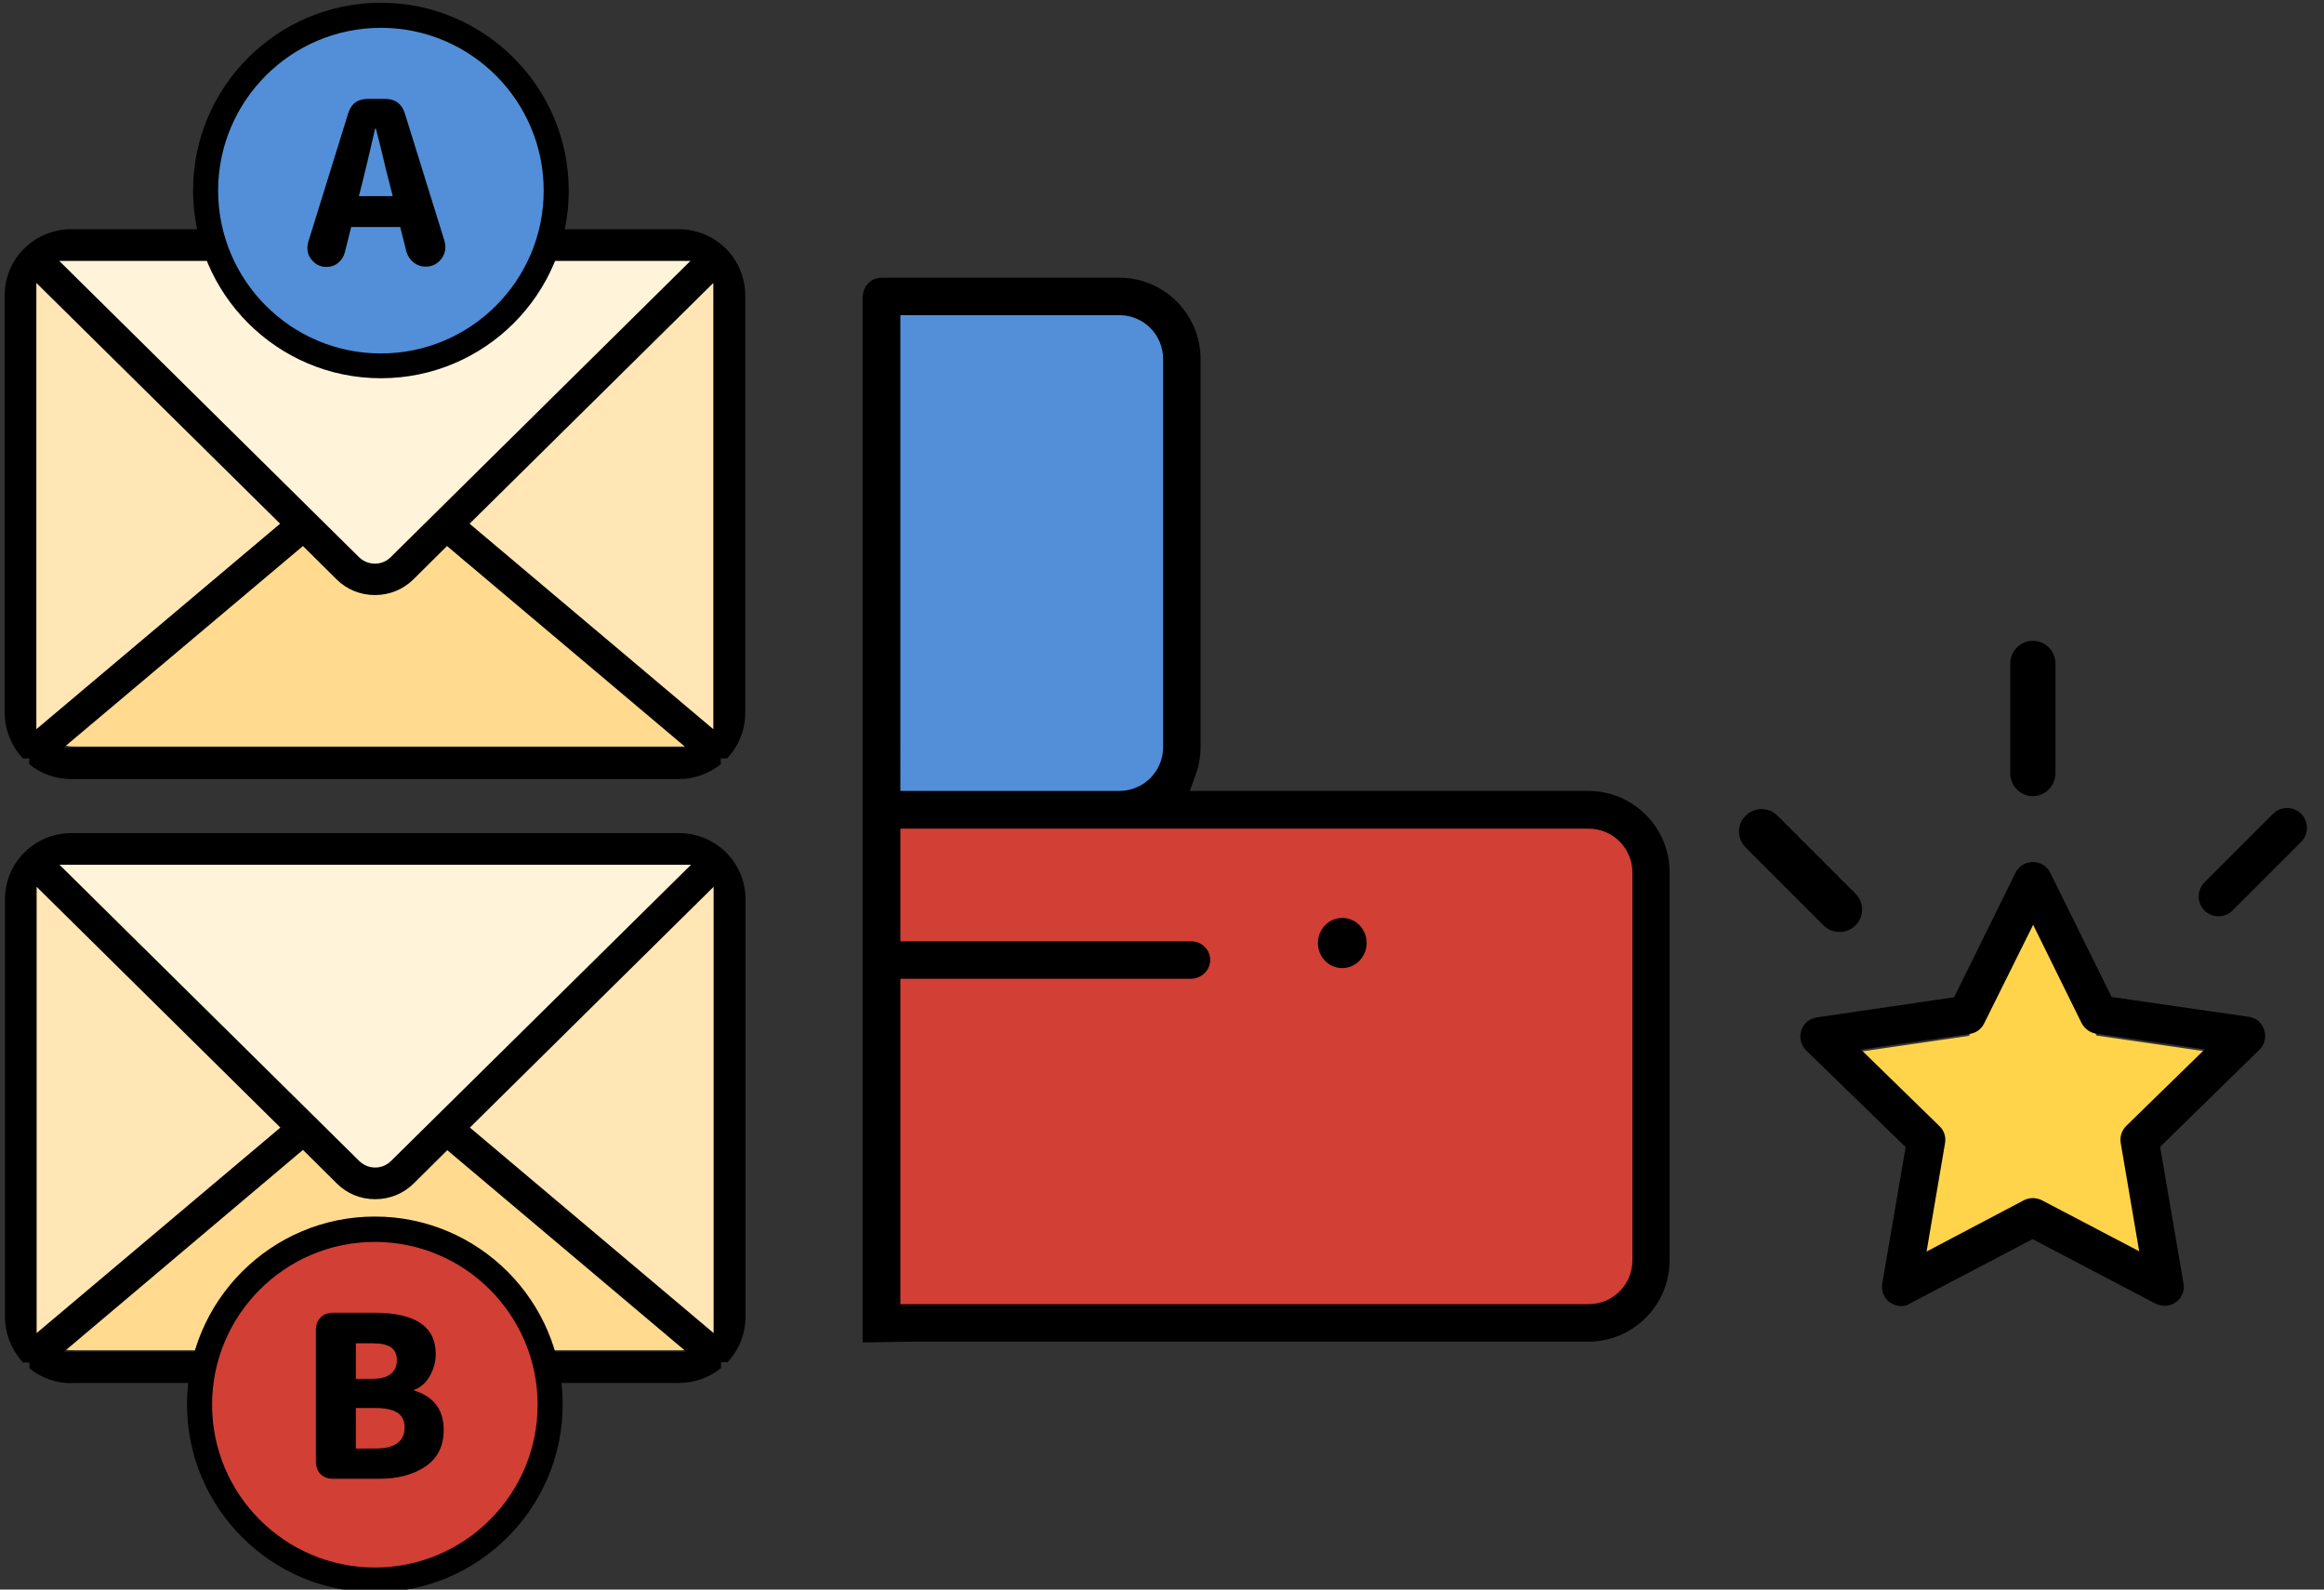
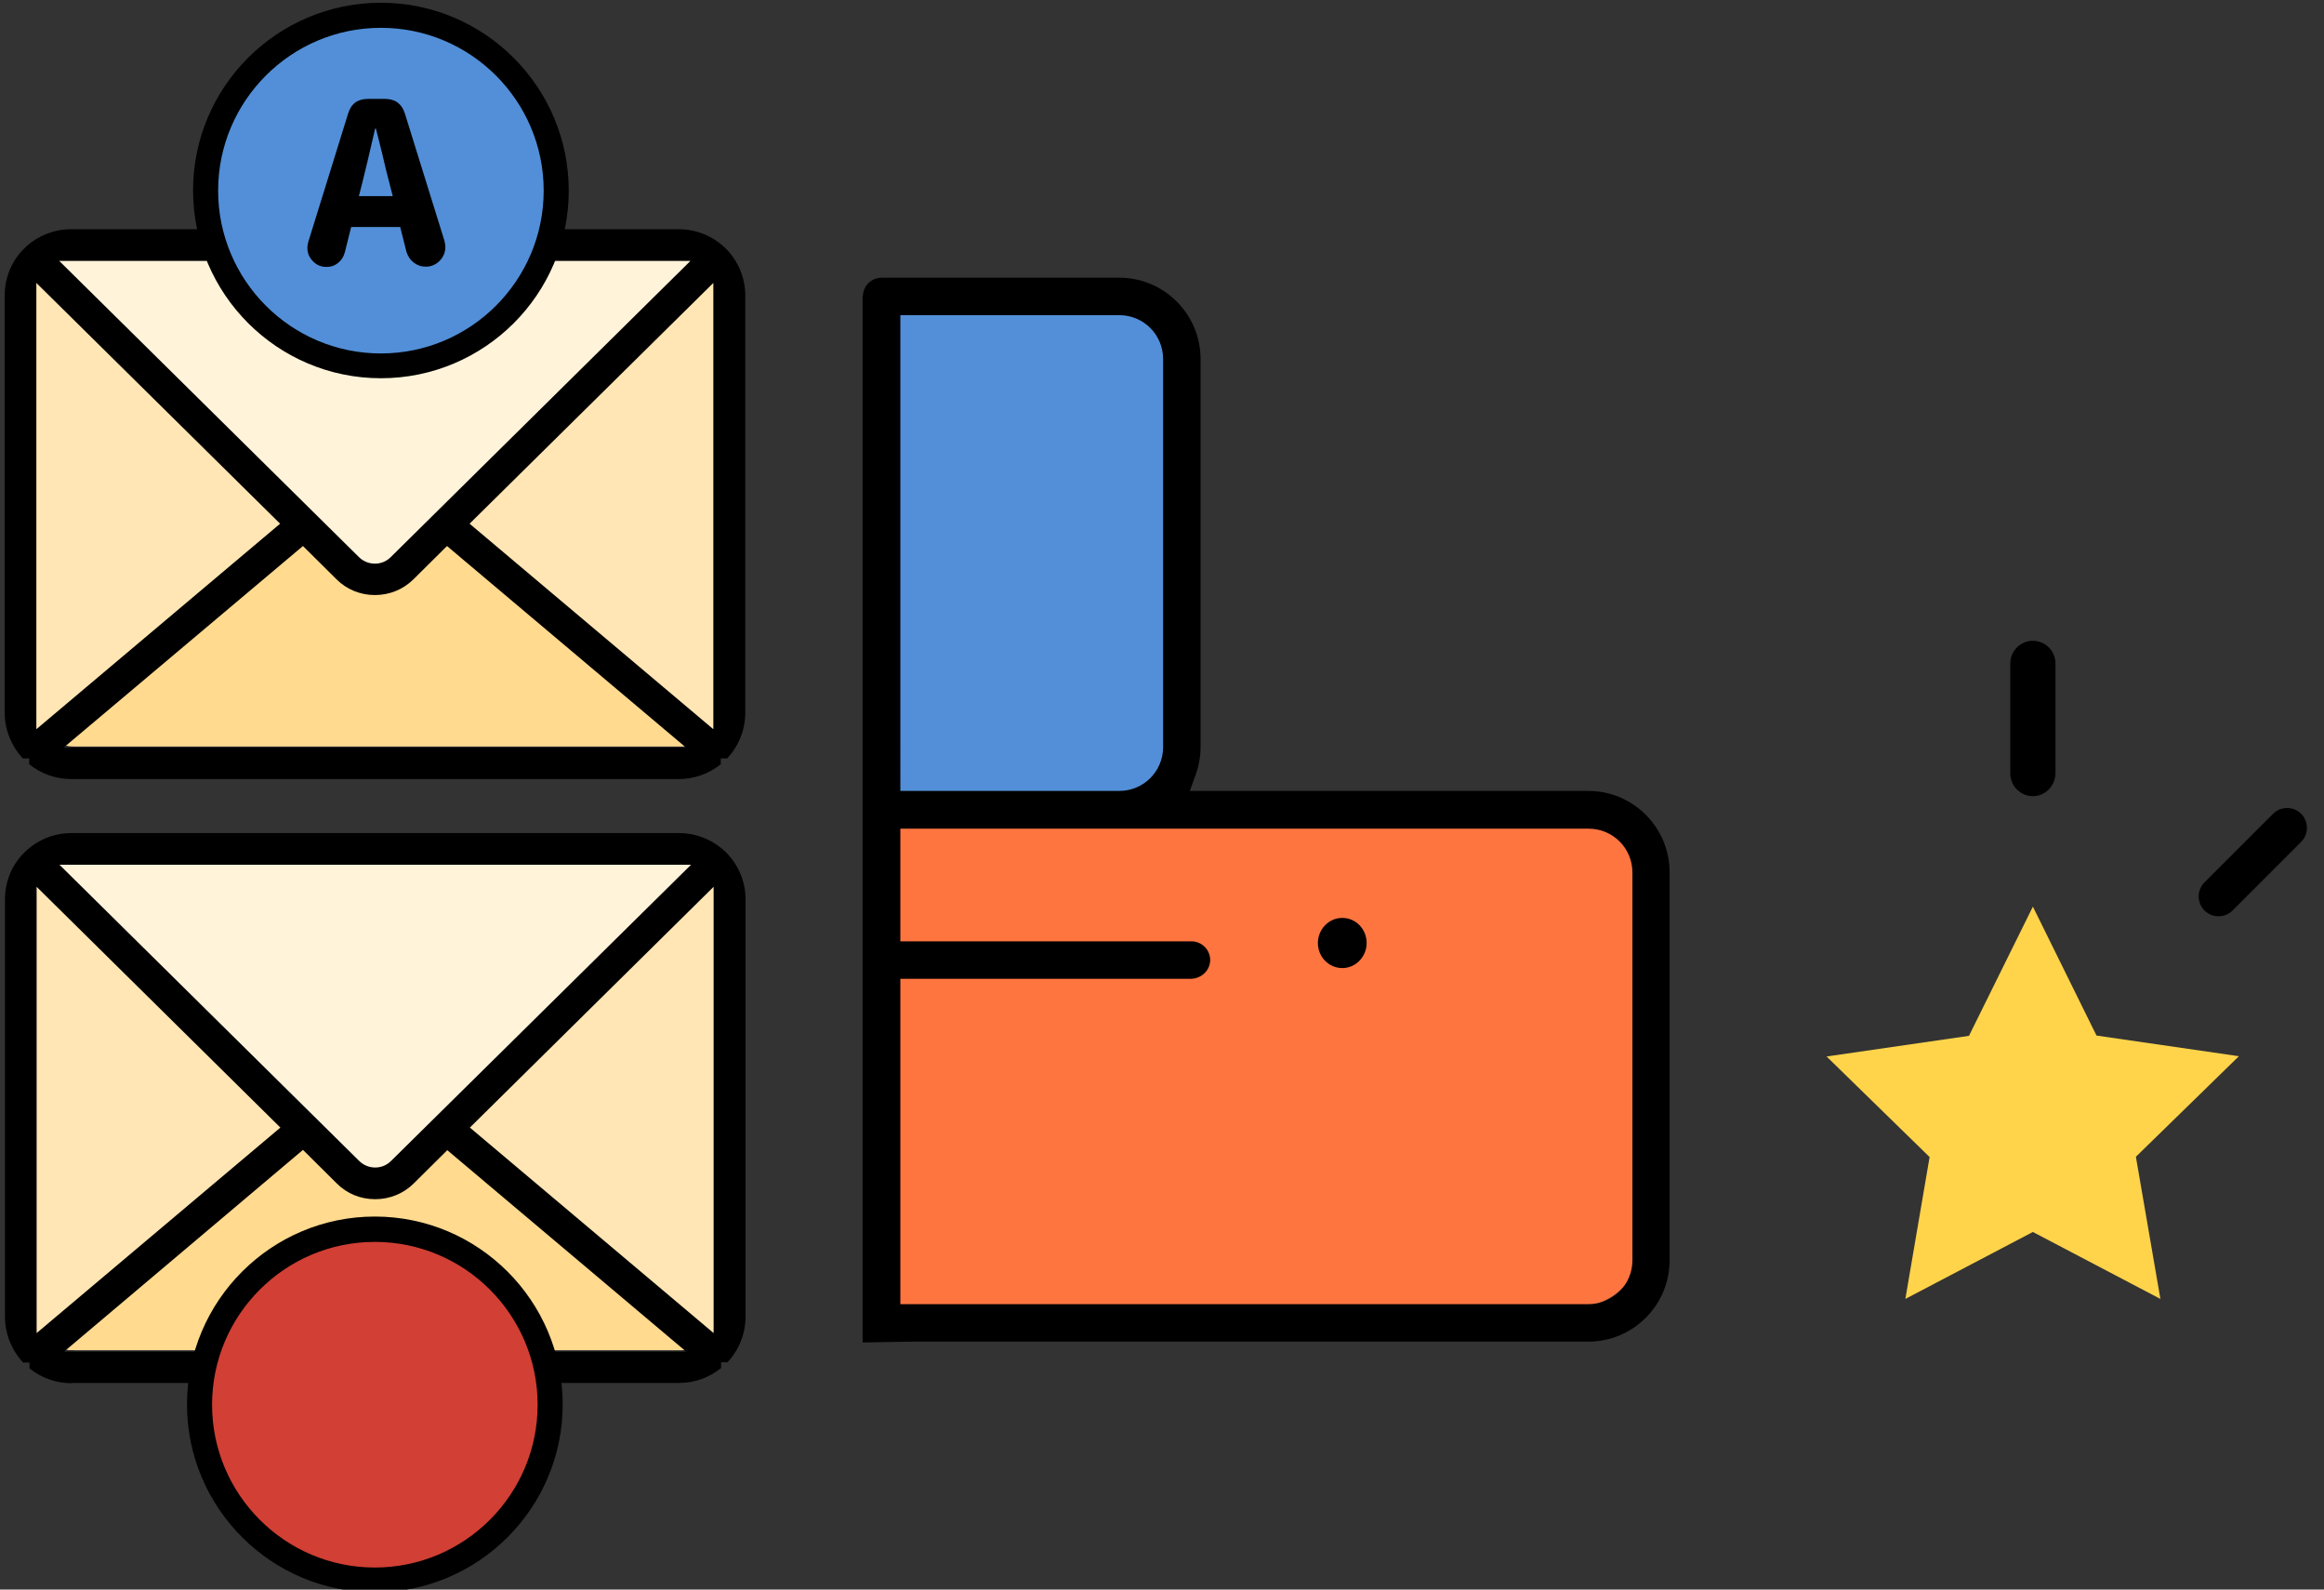
<svg xmlns="http://www.w3.org/2000/svg" version="1.1" id="Layer_1" x="0px" y="0px" viewBox="0 0 843.8 577" style="enable-background:new 0 0 843.8 577;" xml:space="preserve">
  <rect x="0" y="0" width="843.8" height="577" fill="#333333" stroke="none" />
  <style type="text/css">
	.st0{fill:#528FD8;}
	.st1{fill:#FE7540;}
	.st2{fill:#D23F34;}
	.st3{fill:#FFD44A;}
	.st4{fill-rule:evenodd;clip-rule:evenodd;fill:#FFE6B4;}
	.st5{fill-rule:evenodd;clip-rule:evenodd;fill:#FFDA8F;}
	.st6{fill-rule:evenodd;clip-rule:evenodd;fill:#FFF3DA;}
</style>
  <path class="st0" d="M324.1,292.9V108.9h82.8c11.6,0,21,9.7,21,21.6v140.9c0,11.9-9.4,21.6-21,21.6H324.1z" />
  <path class="st1" d="M595.6,451.4V310.5c0-12.5-9.9-22.7-22.1-22.7H324.1v186.3h249.5C585.7,474.1,595.6,464,595.6,451.4z" />
-   <path class="st2" d="M325.2,477V292.9h248.4c11.6,0,21,9.7,21,21.6v140.9c0,11.9-9.4,21.6-21,21.6H325.2z" />
  <polygon class="st3" points="700.6,420 663.2,383.5 714.9,376 738.1,329.1 761.2,375.9 812.9,383.4 775.5,419.9 784.4,471.5   738.1,447.2 691.8,471.5 " />
-   <path d="M690.3,474.1c-1.5,0-2.9-0.5-4.1-1.3c-2.2-1.6-3.2-4.2-2.8-6.8l8.5-49.6l-36.1-35.1c-1.9-1.9-2.6-4.6-1.8-7.2  c0.8-2.6,3-4.4,5.7-4.8l49.8-7.3l22.3-45.2c1.2-2.4,3.6-3.9,6.3-3.9c2.7,0,5.1,1.5,6.3,3.9l22.3,45.1l49.8,7.2  c2.7,0.4,4.8,2.2,5.6,4.8c0.8,2.6,0.2,5.3-1.8,7.2l-36,35.2l8.5,49.6c0.5,2.6-0.6,5.3-2.8,6.8c-1.2,0.9-2.6,1.3-4.1,1.3  c-1.1,0-2.3-0.3-3.3-0.8l-44.6-23.4l-44.6,23.4C692.5,473.9,691.4,474.1,690.3,474.1z M720.4,371.5c-1,2.1-3,3.5-5.3,3.8l-39.4,5.7  l28.5,27.8c1.7,1.6,2.4,3.9,2,6.2l-6.7,39.3l35.3-18.6c1-0.5,2.1-0.8,3.3-0.8c1.1,0,2.3,0.3,3.3,0.8l35.3,18.5l-6.7-39.3  c-0.4-2.3,0.4-4.6,2-6.2l28.5-27.8l-39.4-5.7c-2.3-0.3-4.2-1.8-5.3-3.8l-17.6-35.7L720.4,371.5z" />
  <path d="M738.1,289c-4.5,0-8.2-3.7-8.2-8.2v-40c0-4.5,3.7-8.2,8.2-8.2c4.5,0,8.2,3.7,8.2,8.2v40C746.2,285.3,742.6,289,738.1,289z" />
-   <path d="M667.9,338.3c-2.2,0-4.2-0.8-5.8-2.4l-28.3-28.3c-3.2-3.2-3.2-8.4,0-11.5c1.5-1.5,3.6-2.4,5.8-2.4c2.2,0,4.2,0.8,5.8,2.4  l28.3,28.3c3.2,3.2,3.2,8.4,0,11.5C672.1,337.5,670,338.3,667.9,338.3z" />
-   <path d="M478.5,342.3c0-5,4-9.1,8.8-9.1h0.1c4.9,0,8.8,4.1,8.8,9.1s-4,9.1-8.8,9.1h-0.1C482.5,351.4,478.5,347.4,478.5,342.3z" />
+   <path d="M478.5,342.3c0-5,4-9.1,8.8-9.1h0.1c4.9,0,8.8,4.1,8.8,9.1s-4,9.1-8.8,9.1C482.5,351.4,478.5,347.4,478.5,342.3z" />
  <path d="M487.3,350.3c-4.3,0-7.7-3.6-7.7-8c0-4.4,3.5-8,7.7-8h0.1c4.3,0,7.7,3.6,7.7,8c0,4.4-3.5,8-7.7,8H487.3z" />
  <path d="M313.3,107.6c0-3.8,3.1-6.8,6.8-6.8h86.3c16.3,0,29.5,13.3,29.5,29.5v140.9c0,3.4-0.6,6.7-1.7,9.8l-2.2,6.1h144.7  c16.3,0,29.5,13.3,29.5,29.5v140.9c0,16.3-13.3,29.5-29.5,29.5H331.4l-18.2,0.3V107.6z M326.9,473.4h249.9c8.8,0,15.9-7.1,15.9-15.9  V316.7c0-8.8-7.1-15.9-15.9-15.9H326.9v40.9h105.7c3.8,0,6.8,3.1,6.8,6.8c0,0.3,0,0.7-0.1,1c-0.5,3.3-3.5,5.8-7.1,5.8H326.9V473.4z   M326.9,287.1h79.5c8.8,0,15.9-7.1,15.9-15.9V130.3c0-8.8-7.1-15.9-15.9-15.9h-79.5V287.1z" />
  <g>
    <path class="st4" d="M265.9,107.2v145.9c0,5.1-2.2,9.7-5.9,13c-3.3,3-7.7,4.8-12.6,4.8H27c-4.9,0-9.3-1.8-12.6-4.8   c-3.6-3.2-5.9-7.9-5.9-13V107.2c0-4.9,2.1-9.4,5.4-12.6c3.3-3.2,7.9-5.2,13-5.2h220.5c5.1,0,9.7,2,13,5.2   C263.8,97.8,265.9,102.3,265.9,107.2L265.9,107.2z M265.9,107.2" />
    <path class="st5" d="M163.1,184.3L260,266c-3.3,3.1-7.7,4.9-12.6,4.9H27c-4.9,0-9.3-1.9-12.6-4.9l96.9-81.7" />
    <path class="st6" d="M259.3,96.7L162,188.7l-16,15.1c-5.4,5.1-14.2,5.1-19.6,0l-16-15.1L12.9,96.7c3.3-3.2,7.9-5.1,13-5.1h220.5   C251.4,91.6,256,93.6,259.3,96.7L259.3,96.7z M259.3,96.7" />
    <path d="M25.9,282.8c-5.6,0-11-1.9-15.3-5.4v-2.1l-2.3,0c-4.2-4.5-6.6-10.5-6.6-16.6V107.3c0-6.5,2.5-12.6,7.1-17.1l0.3-0.3   c4.5-4.3,10.5-6.7,16.8-6.7h220.5c6.4,0,12.5,2.5,17.1,7c4.6,4.6,7.1,10.7,7.1,17.1v151.4c0,6.2-2.4,12.2-6.6,16.6h-2.3l0,2.1   c-4.3,3.5-9.7,5.4-15.3,5.4H25.9z M23.2,271.3H249l-86.7-73.1L150,210.4c-3.7,3.6-8.6,5.6-13.9,5.6c-5.2,0-10.2-2-13.9-5.7   L110,198.2L23.2,271.3z M13.2,264.7l88.5-74.6l-88.5-87.4V264.7z M170.5,190.1l88.5,74.6v-162L170.5,190.1z M130.3,202.2   c1.5,1.5,3.6,2.4,5.8,2.4c2.2,0,4.2-0.8,5.8-2.4L250.7,94.7H21.5L130.3,202.2z" />
  </g>
  <g>
    <path class="st4" d="M266,326.4v145.9c0,5.1-2.2,9.7-5.9,13c-3.3,3-7.7,4.8-12.6,4.8H27.1c-4.9,0-9.3-1.8-12.6-4.8   c-3.6-3.2-5.9-7.9-5.9-13V326.4c0-4.9,2.1-9.4,5.4-12.6c3.3-3.2,7.9-5.2,13-5.2h220.5c5.1,0,9.7,2,13,5.2   C263.9,317.1,266,321.5,266,326.4L266,326.4z M266,326.4" />
    <path class="st5" d="M163.2,403.5l96.9,81.7c-3.3,3.1-7.7,4.9-12.6,4.9H27.1c-4.9,0-9.3-1.9-12.6-4.9l96.9-81.7" />
    <path class="st6" d="M259.4,315.9l-97.4,91.9L146,423c-5.4,5.1-14.2,5.1-19.6,0l-16-15.1L13,315.9c3.3-3.2,7.9-5.1,13-5.1h220.5   C251.5,310.8,256.1,312.8,259.4,315.9L259.4,315.9z M259.4,315.9" />
    <path d="M26,502.1c-5.6,0-11-1.9-15.3-5.4v-2.1l-2.3,0c-4.2-4.5-6.6-10.5-6.6-16.6V326.5c0-6.5,2.5-12.6,7.1-17.1l0.3-0.3   c4.5-4.3,10.5-6.7,16.8-6.7h220.5c6.4,0,12.5,2.5,17.1,7c4.6,4.6,7.1,10.7,7.1,17.1v151.4c0,6.2-2.4,12.2-6.6,16.6h-2.3l0,2.1   c-4.3,3.5-9.7,5.4-15.3,5.4H26z M23.3,490.6h225.8l-86.7-73.1l-12.3,12.2c-3.7,3.6-8.6,5.6-13.9,5.6s-10.2-2-13.9-5.7l-12.3-12.2   L23.3,490.6z M13.3,483.9l88.5-74.6l-88.5-87.4V483.9z M170.6,409.3l88.5,74.6v-162L170.6,409.3z M130.4,421.4   c1.5,1.5,3.6,2.4,5.8,2.4c2.2,0,4.2-0.8,5.8-2.4l108.9-107.5H21.6L130.4,421.4z" />
  </g>
  <circle class="st0" cx="138.3" cy="69.2" r="63.6" />
  <path d="M138.3,137.3c-37.6,0-68.2-30.6-68.2-68.2S100.7,1,138.3,1s68.2,30.6,68.2,68.2S175.9,137.3,138.3,137.3z M138.3,10.1  c-32.6,0-59.1,26.5-59.1,59.1s26.5,59.1,59.1,59.1s59.1-26.5,59.1-59.1S170.9,10.1,138.3,10.1z" />
  <g>
    <path d="M126.4,41.2c1.1-3.6,3.5-5.3,7.2-5.3h6.2c3.7,0,6.1,1.8,7.2,5.3l14.4,46.3c0.2,0.9,0.3,1.6,0.3,2.1c0,2-0.7,3.7-2.1,5.1   c-1.4,1.4-3.1,2.1-5,2.1c-1.7,0-3.1-0.5-4.4-1.5c-1.3-1-2.1-2.3-2.6-3.8l-2.3-9.1h-17.8l-2.3,9.2c-0.4,1.5-1.2,2.8-2.4,3.8   c-1.2,1-2.6,1.5-4.3,1.5c-1.9,0-3.6-0.7-4.9-2.1c-1.4-1.4-2-3-2-4.9c0-0.5,0.1-1.2,0.3-2L126.4,41.2z M130.3,71.2h12.3l-1.3-5.1   c-0.6-2.3-1.5-5.7-2.5-10.2l-2.3-9.2h-0.3c-2.1,9.1-3.6,15.5-4.6,19.4L130.3,71.2z" />
  </g>
  <circle class="st2" cx="136.1" cy="509.8" r="63.6" />
  <path d="M136.1,578c-37.6,0-68.2-30.6-68.2-68.2s30.6-68.2,68.2-68.2s68.2,30.6,68.2,68.2S173.7,578,136.1,578z M136.1,450.8  c-32.6,0-59.1,26.5-59.1,59.1s26.5,59.1,59.1,59.1s59.1-26.5,59.1-59.1S168.7,450.8,136.1,450.8z" />
  <g>
    <g>
-       <path d="M114.7,482.9c0-2.1,0.6-3.6,1.7-4.7c1.1-1.1,2.7-1.7,4.7-1.7h14.7c15,0,22.4,5,22.4,15c0,2.8-0.7,5.4-2.1,7.9    c-1.4,2.5-3.3,4.2-5.7,5.1v0.3c3.2,0.9,5.8,2.5,7.8,4.9c1.9,2.4,2.9,5.5,2.9,9.3c0,5.9-2.2,10.3-6.6,13.3c-4.4,3-10,4.5-17,4.5    h-16.4c-2.1,0-3.6-0.6-4.7-1.7c-1.1-1.1-1.7-2.7-1.7-4.7V482.9z M135.2,500.5c3,0,5.2-0.6,6.7-1.8c1.5-1.2,2.2-2.9,2.2-5    c0-2.1-0.7-3.6-2.1-4.6c-1.4-1-3.7-1.5-6.8-1.5h-6v12.9H135.2z M136.4,525.8c7,0,10.5-2.6,10.5-7.7c0-2.4-0.9-4.2-2.6-5.3    c-1.7-1.1-4.4-1.7-7.9-1.7h-7.2v14.7H136.4z" />
-     </g>
+       </g>
  </g>
  <path d="M805.5,332.6c-1.9,0-3.7-0.7-5.1-2.1c-2.8-2.8-2.8-7.4,0-10.2l24.9-24.9c1.4-1.4,3.2-2.1,5.1-2.1s3.7,0.7,5.1,2.1  c2.8,2.8,2.8,7.4,0,10.2l-24.9,24.9C809.2,331.9,807.4,332.6,805.5,332.6z" />
</svg>